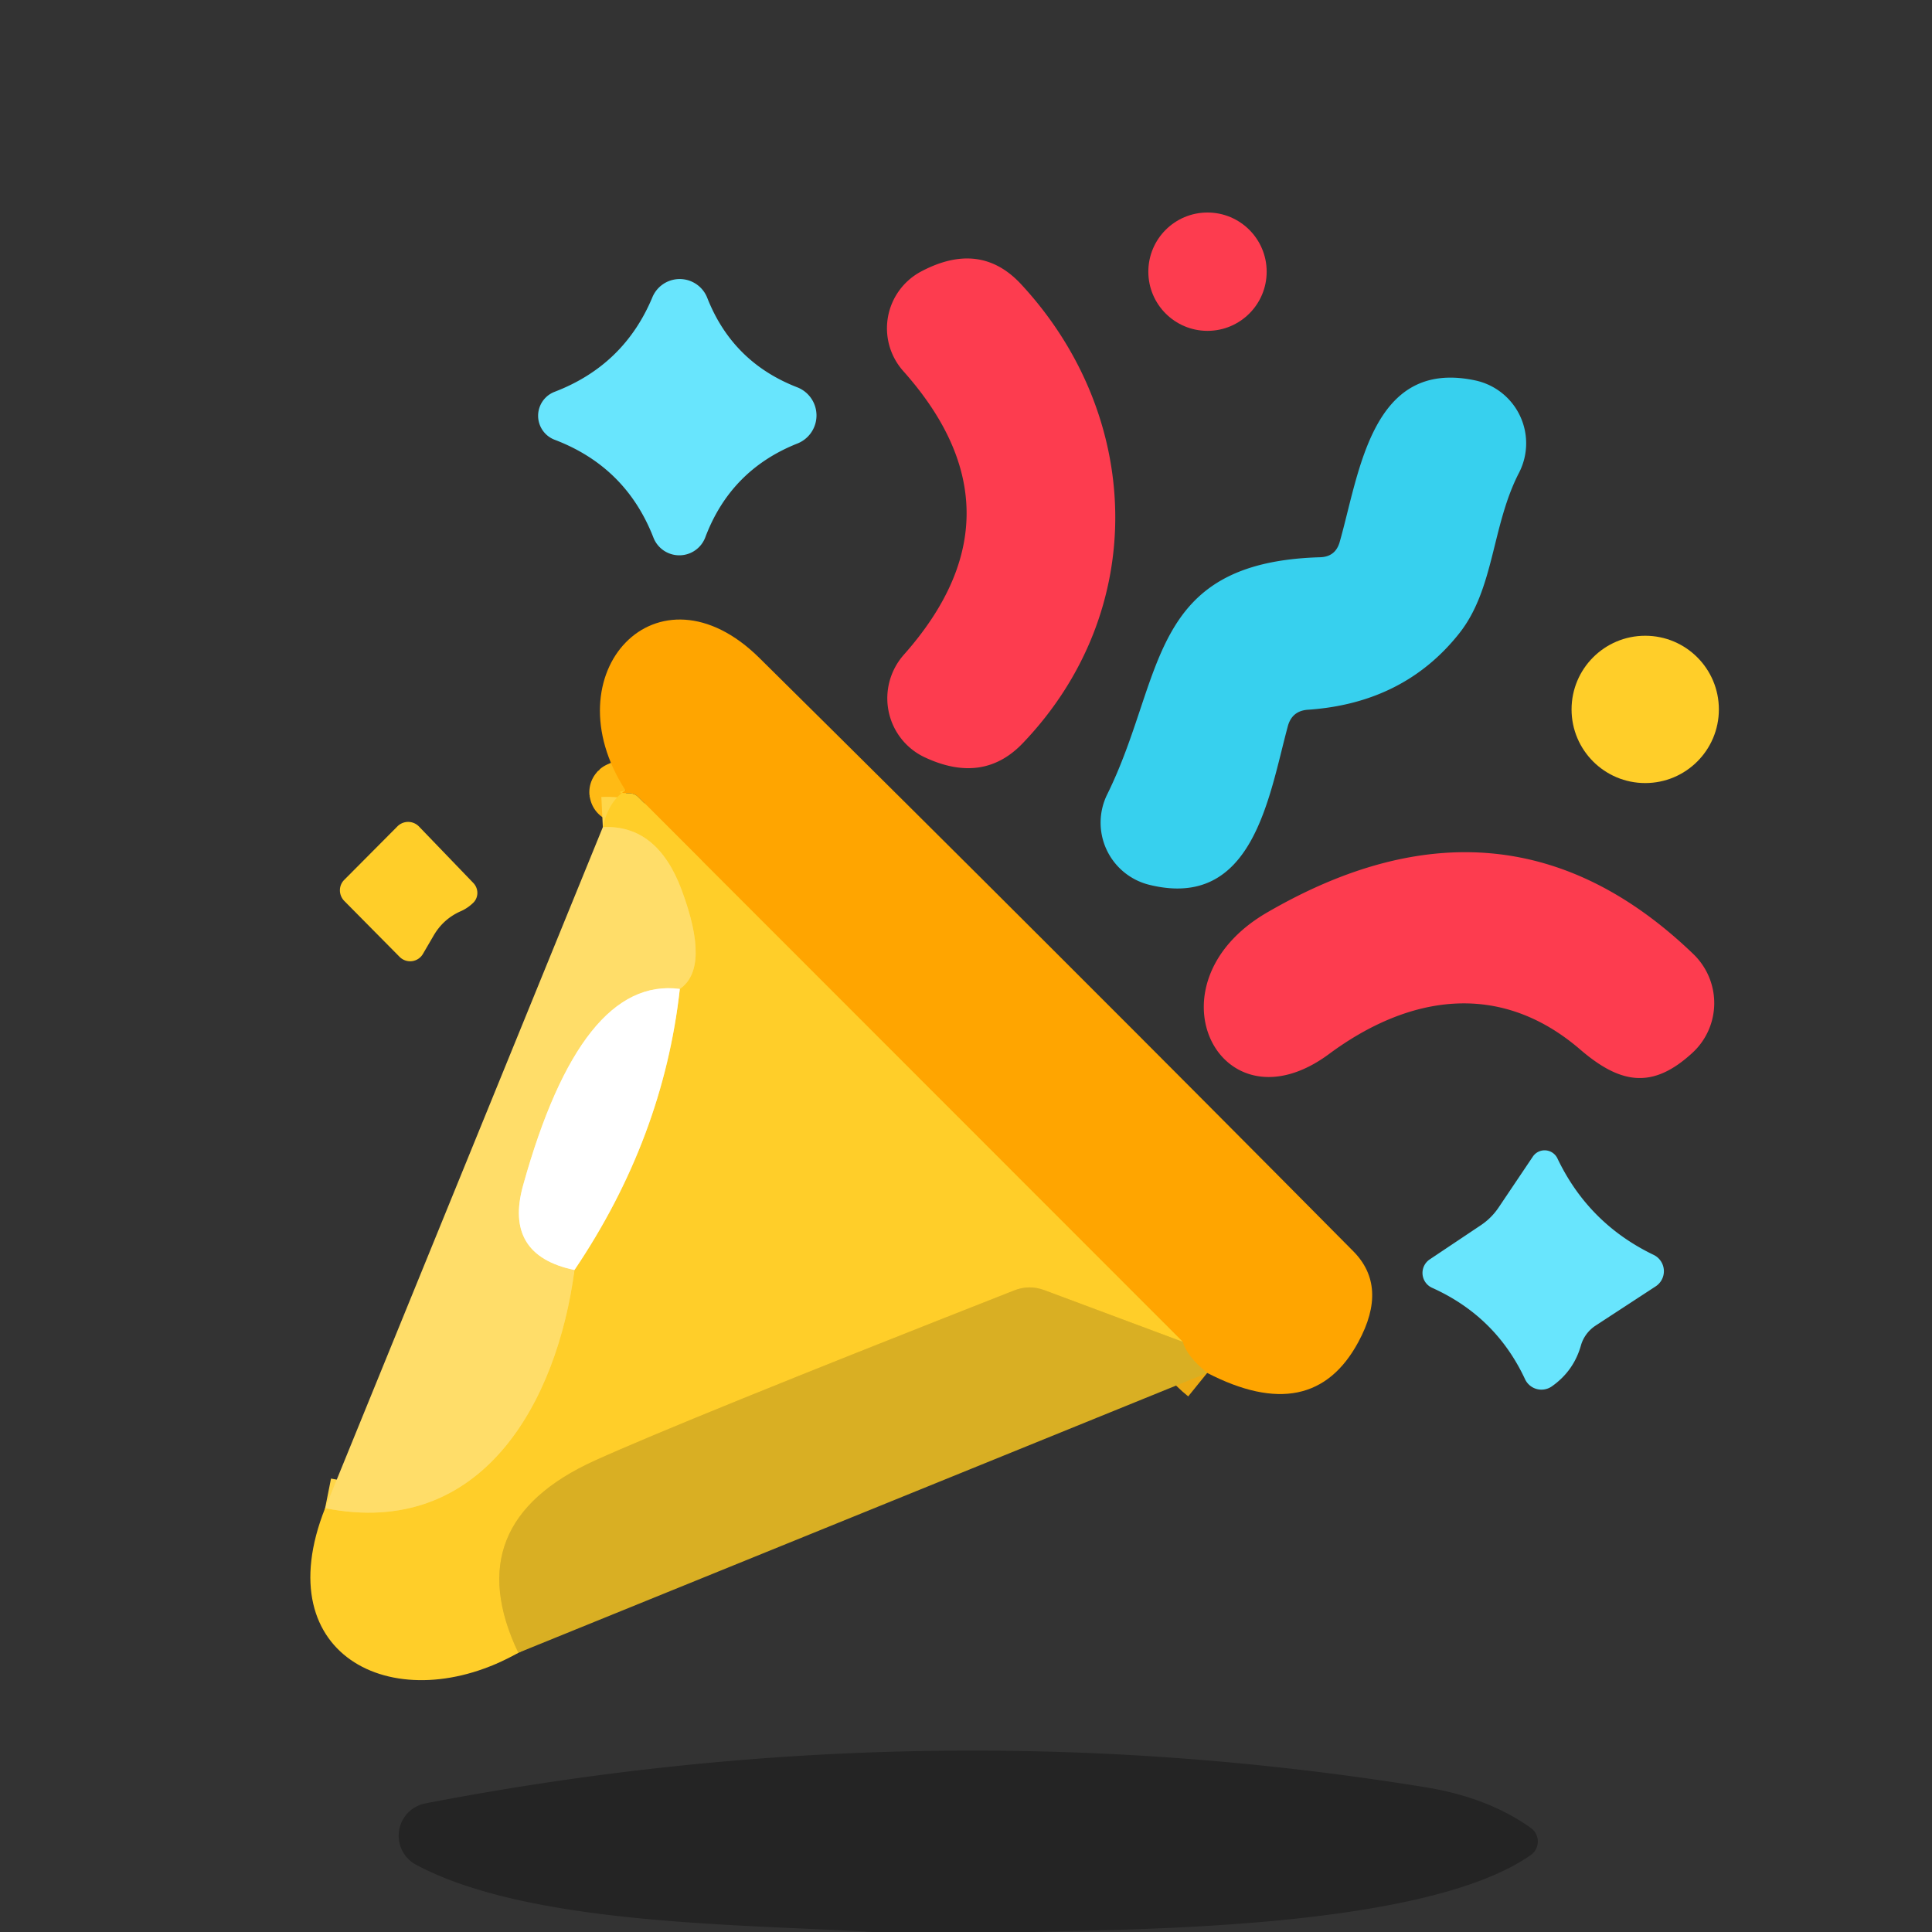
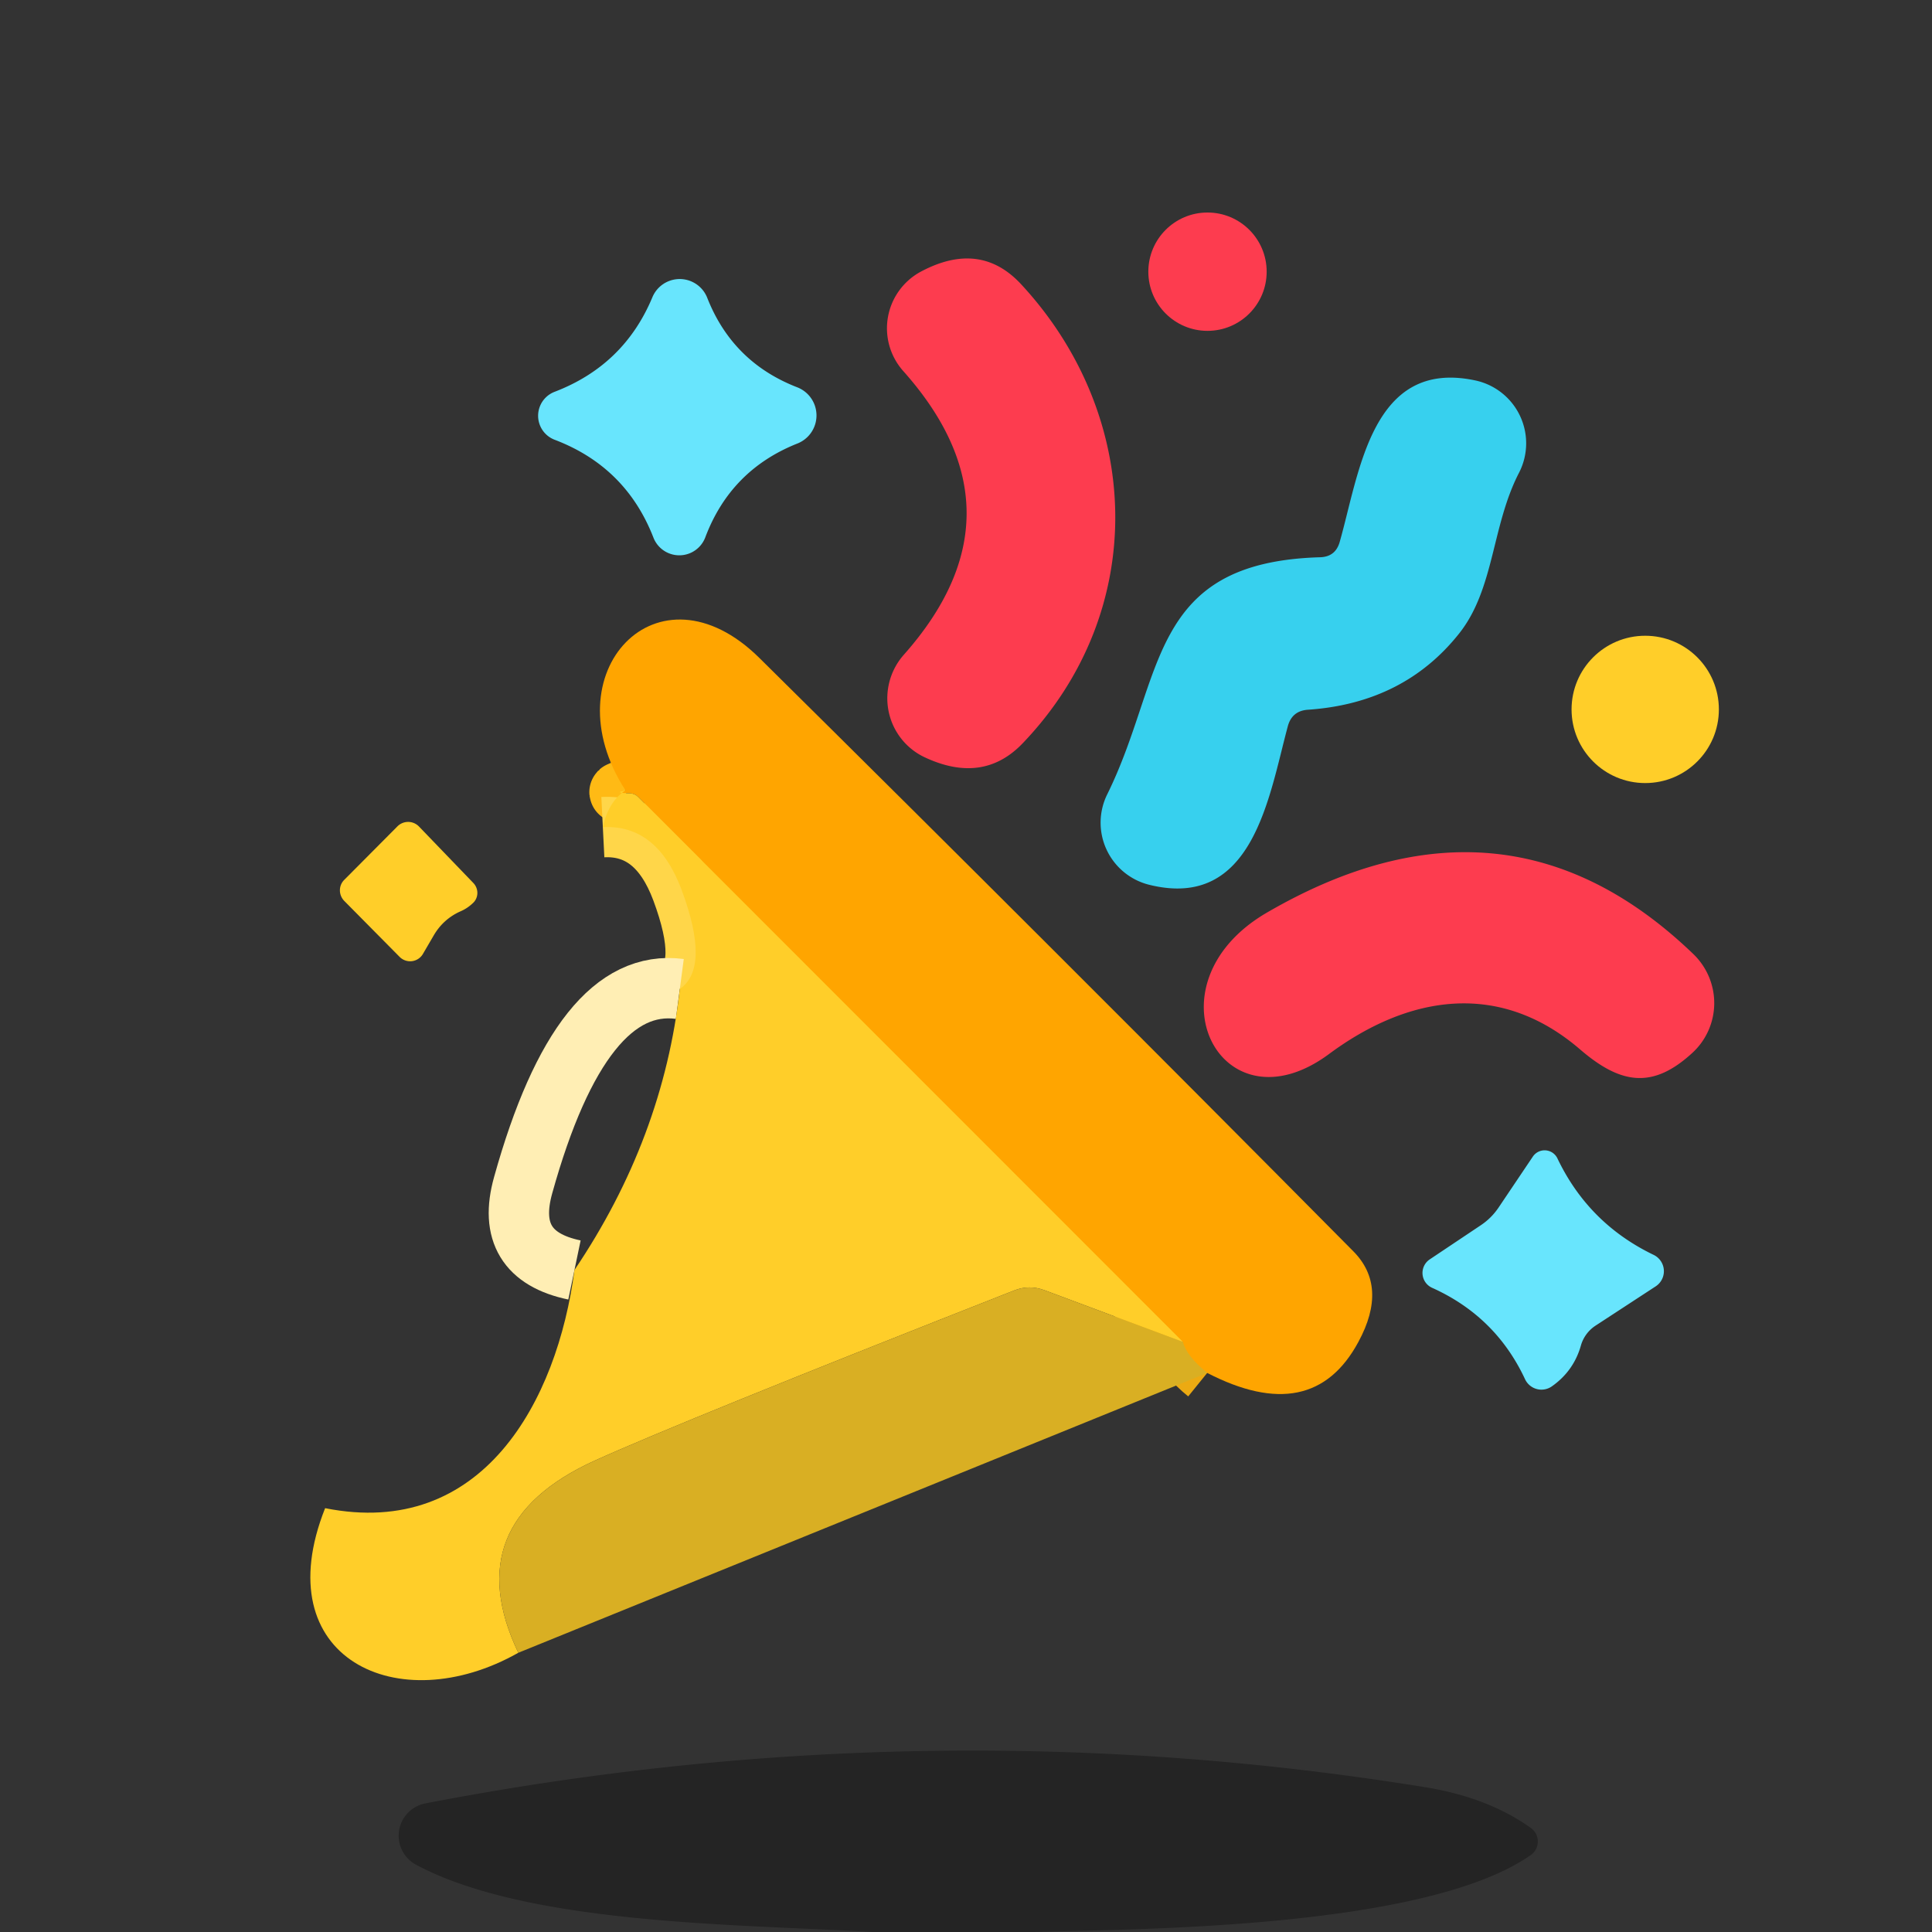
<svg xmlns="http://www.w3.org/2000/svg" viewBox="0.00 0.00 64.00 64.00">
  <rect x="0.00" y="0.00" width="64.00" height="64.00" fill="#333333" stroke="none" />
  <g stroke-width="2.00" fill="none" stroke-linecap="butt">
    <path stroke="#ecaa12" d=" M 39.99 45.48 Q 39.31 44.93 39.18 44.45" />
    <path stroke="#ffba15" d=" M 39.18 44.45 L 21.13 26.39 Q 21.03 26.29 20.87 26.28 Q 20.26 26.27 20.72 26.18" />
-     <path stroke="#ecbf26" d=" M 39.18 44.45 L 34.60 42.74 Q 34.09 42.55 33.59 42.75 Q 22.63 47.06 19.69 48.39 Q 15.13 50.47 17.17 54.75" />
-     <path stroke="#ffd649" d=" M 10.77 49.96 C 15.98 51.00 18.46 46.42 19.03 42.07" />
-     <path stroke="#ffe794" d=" M 19.03 42.07 Q 21.97 37.71 22.52 32.76" />
    <path stroke="#ffd649" d=" M 22.52 32.76 Q 23.54 32.06 22.58 29.48 Q 21.77 27.31 19.97 27.40" />
    <path stroke="#ffeeb4" d=" M 22.52 32.76 Q 19.26 32.33 17.33 39.26 Q 16.68 41.58 19.03 42.07" />
  </g>
  <circle fill="#fd3c4f" cx="40.00" cy="9.00" r="1.96" />
  <path fill="#fd3c4f" d=" M 33.82 9.41 C 37.86 13.76 38.09 20.22 33.88 24.62 Q 32.57 25.99 30.64 25.09 A 2.17 2.16 -56.6 0 1 29.94 21.69 Q 34.11 16.99 29.92 12.29 A 2.13 2.13 0.0 0 1 30.52 8.99 Q 32.47 7.96 33.82 9.41 Z" />
  <path fill="#68e5fd" d=" M 18.37 12.98 Q 20.67 12.10 21.61 9.85 A 0.98 0.98 0.0 0 1 23.43 9.87 Q 24.27 12.00 26.41 12.83 A 1.00 1.00 0.0 0 1 26.42 14.69 Q 24.20 15.57 23.36 17.81 A 0.92 0.92 0.0 0 1 21.65 17.82 Q 20.74 15.47 18.38 14.57 A 0.85 0.85 0.0 0 1 18.37 12.98 Z" />
-   <path fill="#37d0ee" d=" M 42.66 24.06 C 42.03 26.40 41.51 30.16 38.07 29.31 A 2.12 2.12 0.0 0 1 36.68 26.31 C 38.59 22.44 37.99 18.63 43.72 18.46 Q 44.24 18.45 44.38 17.95 C 45.04 15.63 45.44 11.88 48.86 12.60 A 2.13 2.13 0.0 0 1 50.32 15.66 C 49.41 17.42 49.51 19.50 48.34 20.98 Q 46.51 23.29 43.34 23.51 Q 42.80 23.54 42.66 24.06 Z" />
+   <path fill="#37d0ee" d=" M 42.66 24.06 C 42.03 26.40 41.51 30.16 38.07 29.31 A 2.12 2.12 0.0 0 1 36.68 26.31 C 38.59 22.44 37.99 18.63 43.72 18.46 Q 44.24 18.45 44.38 17.95 C 45.04 15.63 45.44 11.88 48.86 12.60 A 2.13 2.13 0.0 0 1 50.32 15.66 C 49.41 17.42 49.51 19.50 48.34 20.98 Q 46.51 23.29 43.34 23.51 Q 42.80 23.54 42.66 24.06 " />
  <path fill="#ffa500" d=" M 39.99 45.48 Q 39.31 44.93 39.18 44.45 L 21.13 26.39 Q 21.03 26.29 20.87 26.28 Q 20.26 26.27 20.72 26.18 C 18.20 22.29 21.79 18.46 25.16 21.80 Q 35.05 31.58 44.83 41.45 Q 45.99 42.62 45.00 44.45 Q 43.48 47.28 39.99 45.48 Z" />
  <circle fill="#ffce29" cx="54.50" cy="23.50" r="2.44" />
  <path fill="#ffce29" d=" M 20.72 26.18 Q 20.26 26.27 20.87 26.28 Q 21.03 26.29 21.13 26.39 L 39.18 44.45 L 34.60 42.74 Q 34.09 42.55 33.59 42.75 Q 22.63 47.06 19.69 48.39 Q 15.13 50.47 17.17 54.75 C 13.20 57.00 8.79 54.94 10.77 49.96 C 15.98 51.00 18.46 46.42 19.03 42.07 Q 21.97 37.71 22.52 32.76 Q 23.54 32.06 22.58 29.48 Q 21.77 27.31 19.97 27.40 Q 20.15 26.56 20.72 26.18 Z" />
  <path fill="#ffce29" d=" M 14.36 31.00 L 14.01 31.60 A 0.49 0.49 0.0 0 1 13.24 31.70 L 11.40 29.84 A 0.50 0.49 45.4 0 1 11.40 29.15 L 13.16 27.38 A 0.50 0.50 0.0 0 1 13.88 27.38 L 15.68 29.25 A 0.47 0.46 47.8 0 1 15.65 29.93 Q 15.47 30.10 15.23 30.20 Q 14.67 30.46 14.36 31.00 Z" />
-   <path fill="#ffdd69" d=" M 19.97 27.40 Q 21.77 27.31 22.58 29.48 Q 23.54 32.06 22.52 32.76 Q 19.26 32.33 17.33 39.26 Q 16.68 41.58 19.03 42.07 C 18.46 46.42 15.98 51.00 10.77 49.96 L 19.97 27.40 Z" />
  <path fill="#fd3c4f" d=" M 52.35 34.77 C 49.67 32.46 46.65 32.97 44.02 34.92 C 40.43 37.57 37.89 32.60 41.97 30.23 Q 49.89 25.63 56.10 31.61 A 2.25 2.24 45.6 0 1 56.07 34.87 C 54.76 36.08 53.70 35.93 52.35 34.77 Z" />
-   <path fill="#ffffff" d=" M 22.52 32.76 Q 21.97 37.71 19.03 42.07 Q 16.68 41.58 17.33 39.26 Q 19.26 32.33 22.52 32.76 Z" />
  <path fill="#68e5fd" d=" M 49.65 39.99 L 50.78 38.31 A 0.47 0.47 0.0 0 1 51.59 38.37 Q 52.62 40.53 54.78 41.57 A 0.60 0.60 0.0 0 1 54.85 42.61 L 52.86 43.91 A 1.18 1.16 -8.8 0 0 52.37 44.57 Q 52.13 45.42 51.40 45.93 A 0.60 0.60 0.0 0 1 50.52 45.69 Q 49.55 43.61 47.44 42.66 A 0.54 0.54 0.0 0 1 47.36 41.72 L 49.05 40.59 Q 49.41 40.35 49.65 39.99 Z" />
  <path fill="#d9af23" d=" M 39.18 44.45 Q 39.31 44.93 39.99 45.48 L 17.17 54.75 Q 15.13 50.47 19.69 48.39 Q 22.63 47.06 33.59 42.75 Q 34.09 42.55 34.60 42.74 L 39.18 44.45 Z" />
  <path fill="#000000" fill-opacity="0.298" d=" M 34.24 64.00 L 28.89 64.00 C 24.60 63.74 17.53 63.78 13.78 61.77 A 1.09 1.09 0.0 0 1 14.09 59.74 Q 30.75 56.53 47.25 59.21 Q 49.31 59.55 50.72 60.56 A 0.55 0.55 0.0 0 1 50.71 61.45 C 47.17 63.93 37.41 63.90 34.24 64.00 Z" />
</svg>